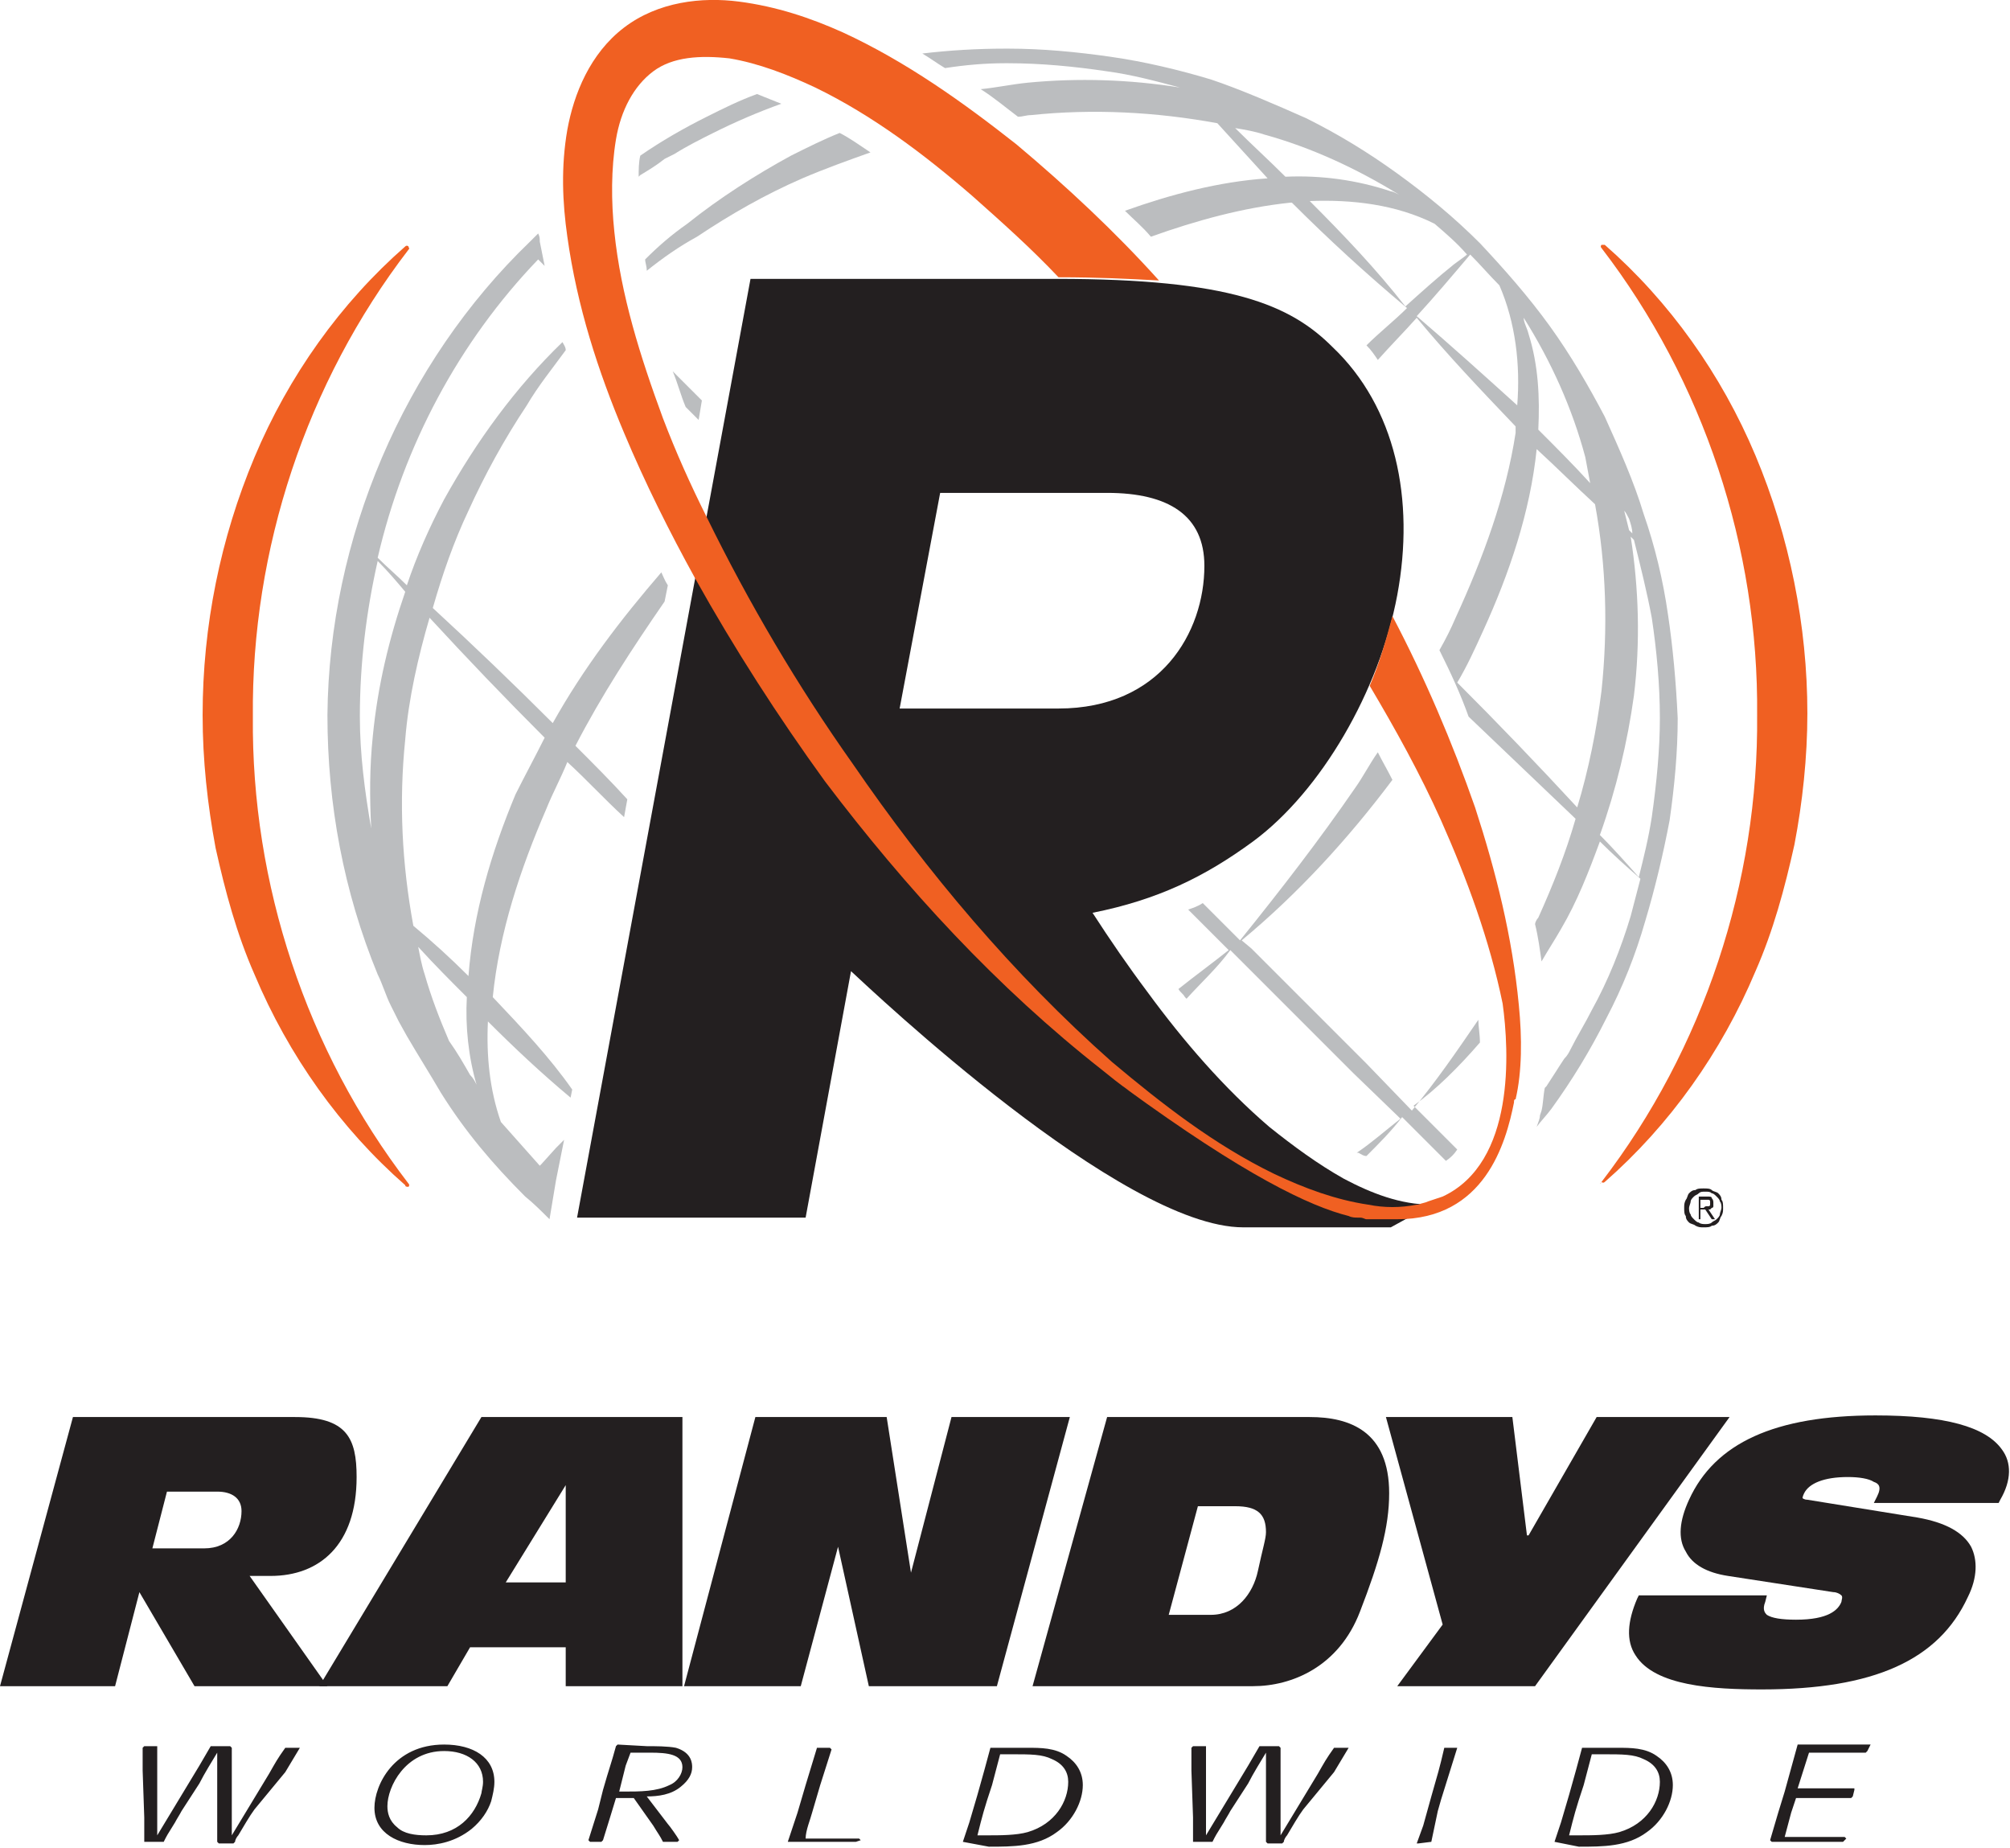
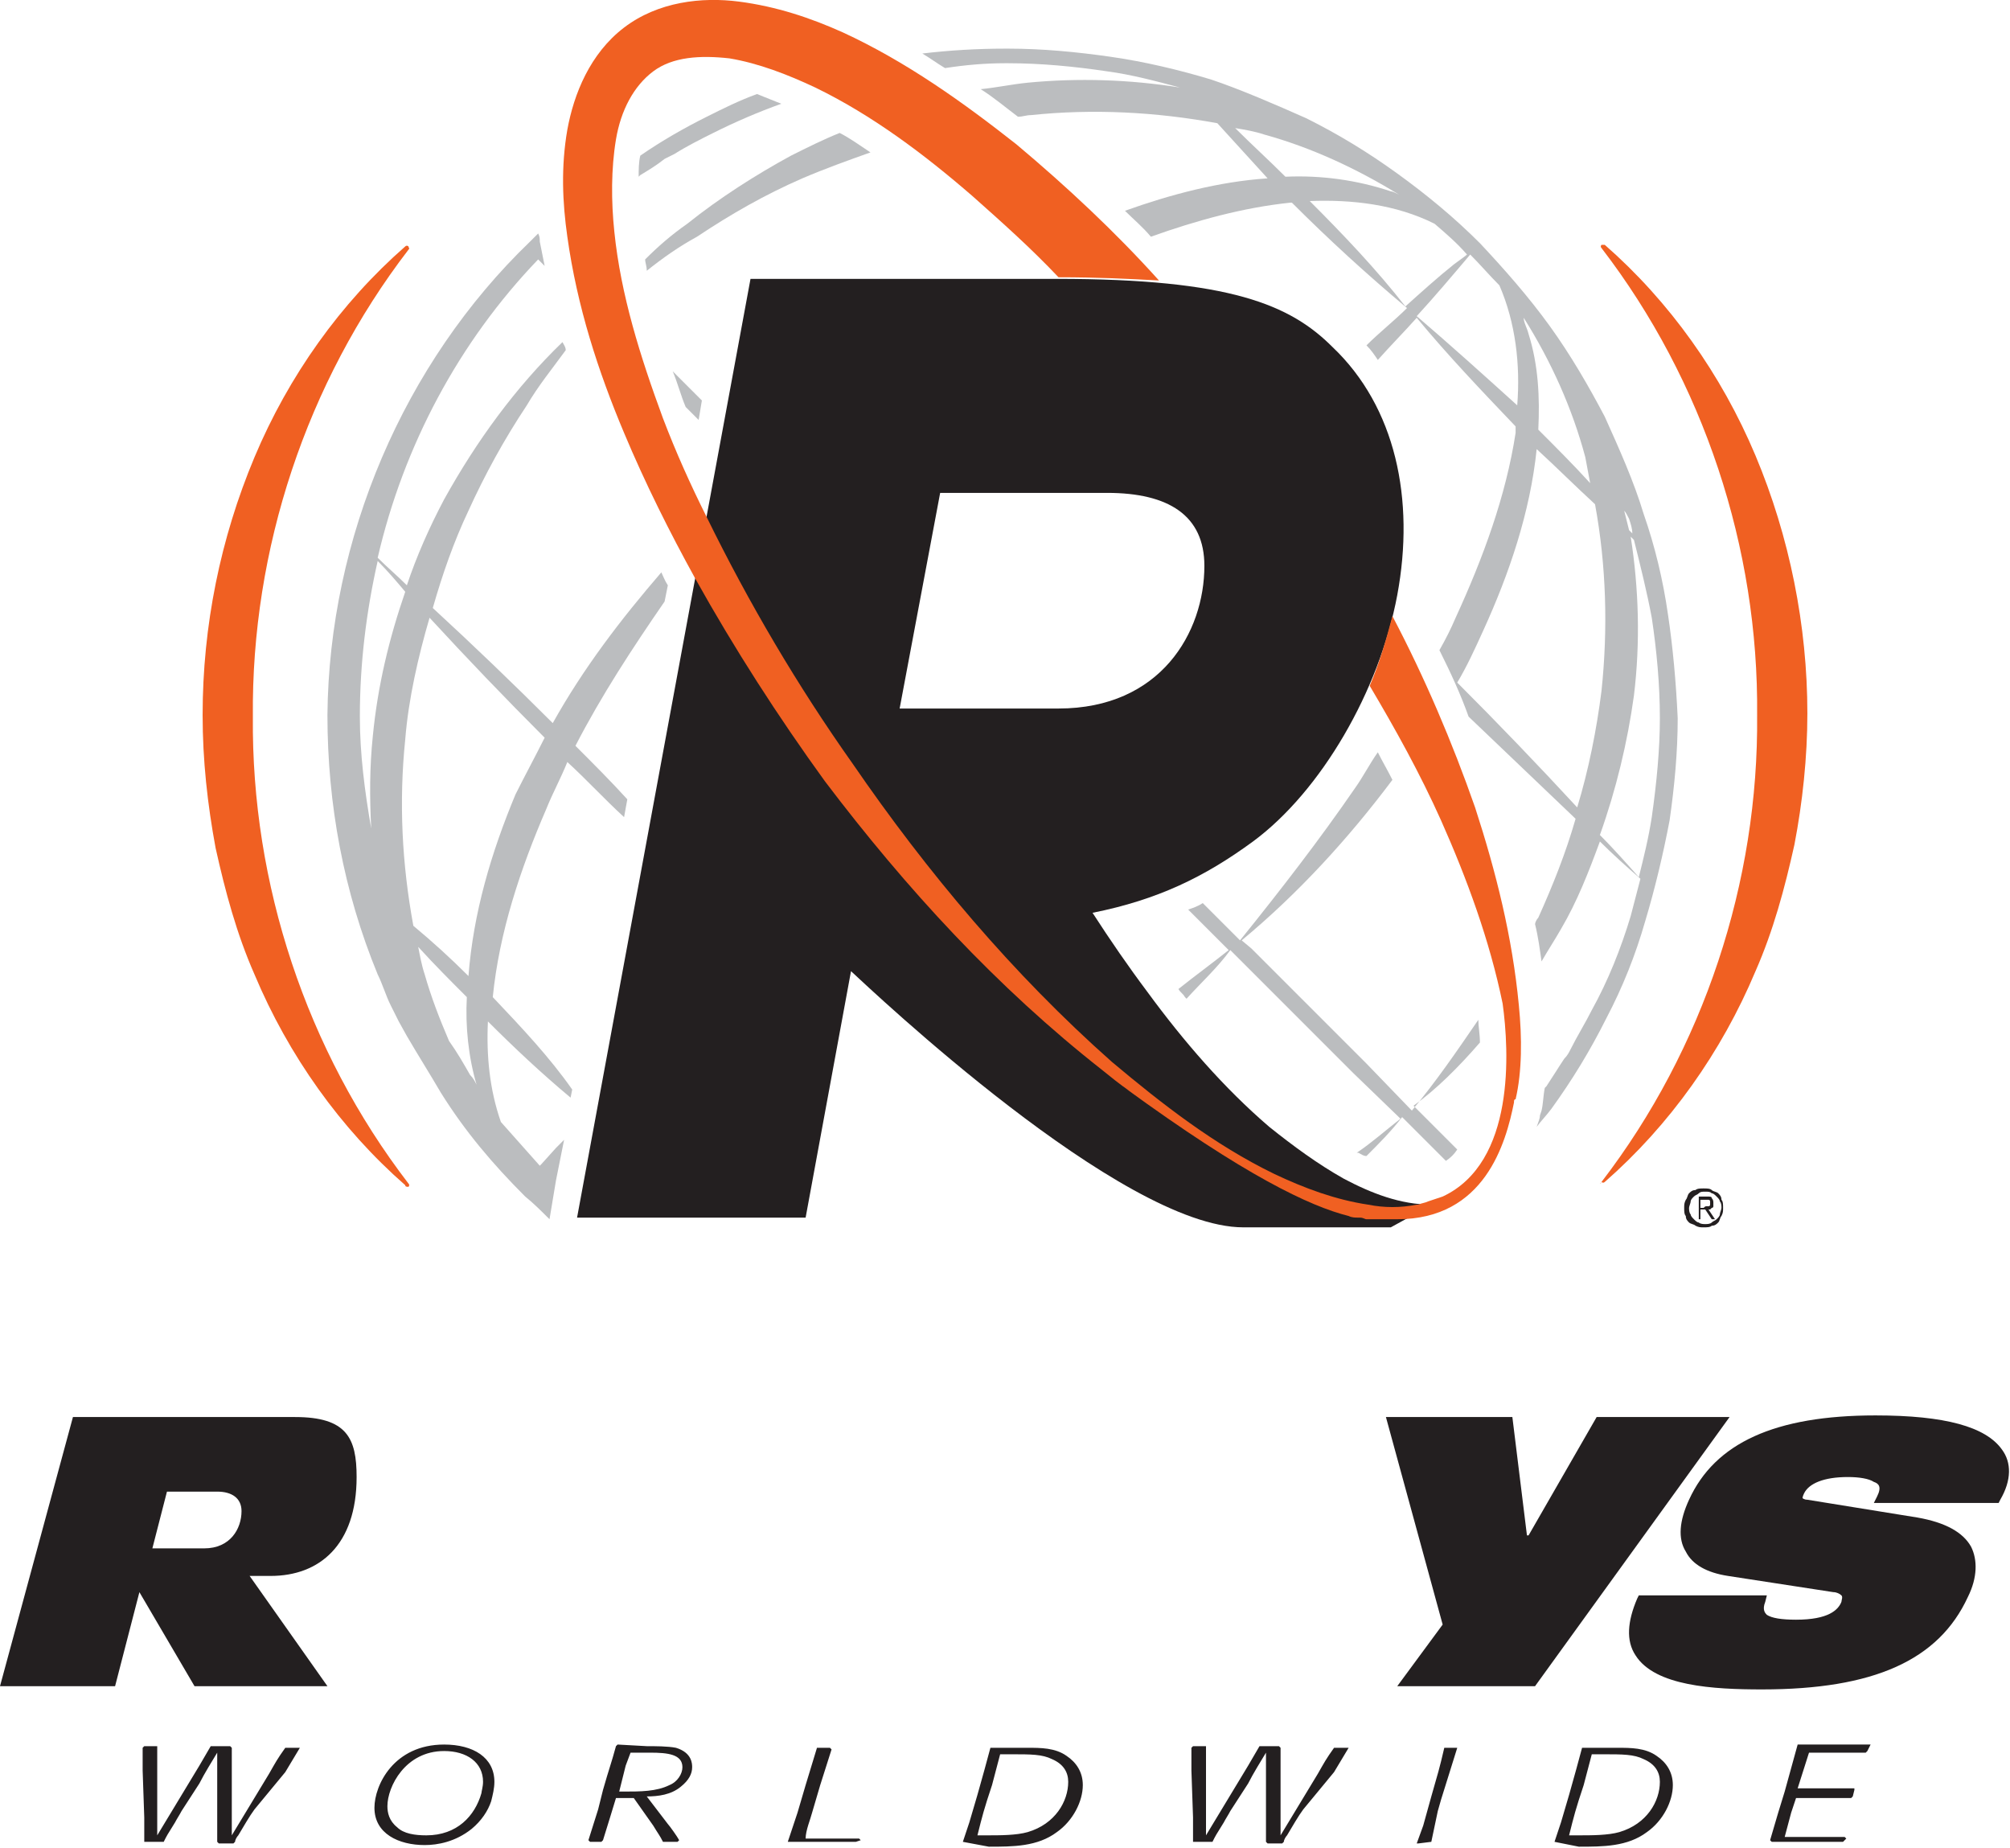
<svg xmlns="http://www.w3.org/2000/svg" id="Layer_1" viewBox="0 0 124 114">
  <style>.st0{fill:#231f20}.st1{fill:#bbbdbf}.st2{fill:#f06022}</style>
  <path class="st0" d="M4.5 87.4h13.7c3.2 0 3.8 1.3 3.8 3.7 0 4.2-2.3 6.1-5.3 6.1h-1.3l4.8 6.8H12l-3.4-5.8-1.5 5.8H0l4.5-16.6zm4.9 8.1h3.2c1.6 0 2.3-1.2 2.3-2.3 0-.8-.6-1.2-1.5-1.2h-3.1l-.9 3.5z" />
-   <path class="st0" d="M29.7 87.4h12.4V104h-7.2v-2.4H29l-1.4 2.4h-7.9l10-16.6zm5.2 4.2l-3.7 6h3.7v-6zm11.7-4.2h8.1l1.5 9.6 2.5-9.6H66L61.5 104h-7.9l-1.9-8.6-2.3 8.6h-7.2l4.4-16.6zm21.7 0h12.5c2.5 0 4.9.9 4.9 4.7 0 2.1-.6 4.2-1.8 7.3-1.3 3.4-4.2 4.6-6.6 4.6H63.7l4.6-16.6zm3.8 12.2h2.6c1.6 0 2.6-1.3 2.9-2.7.3-1.4.5-2 .5-2.4 0-1.1-.5-1.6-1.9-1.6h-2.3l-1.8 6.7z" />
  <path class="st0" d="M89 100.2l-3.5-12.8h7.8l.9 7.3h.1l4.2-7.3h8.2l-12 16.6h-8.5l2.8-3.8zm34.5-10.8c-1-1.4-3.5-2.1-7.8-2.1-6.2 0-9.9 1.7-11.5 5.2-.6 1.3-.7 2.4-.2 3.2.4.8 1.3 1.3 2.6 1.5l6.5 1c.2 0 .4.1.5.2.1.1 0 .3 0 .4-.2.5-.8 1.1-2.8 1.1-.9 0-1.5-.1-1.8-.3-.1-.1-.3-.3-.1-.8l.1-.4h-7.9l-.1.2c-.6 1.4-.7 2.6-.1 3.5 1.2 1.9 4.8 2.1 7.8 2.1 6.9 0 10.9-1.8 12.7-5.7.6-1.2.6-2.3.2-3.1-.5-.9-1.6-1.5-3.3-1.8l-6.8-1.1c-.2 0-.3-.1-.3-.1s0-.1.1-.3c.3-.6 1.2-1 2.7-1 .7 0 1.3.1 1.6.3.3.1.5.3.2.9l-.2.4h7.7l.1-.2c.7-1.2.7-2.3.1-3.1z" />
  <path class="st1" d="M91.3 64.3c0-.5-.1-1-.1-1.4-1.3 1.9-2.6 3.8-4.1 5.6l-2.8-2.9-7.1-7.1-.6-.5c3.5-2.9 6.6-6.3 9.3-9.9-.3-.6-.6-1.1-.9-1.7-.5.7-.9 1.5-1.4 2.2-2.2 3.2-4.6 6.3-7.1 9.4l-2.3-2.3c-.3.2-.6.3-.9.4l2.5 2.5c-1 .8-2.1 1.6-3.1 2.4.1.2.3.3.4.5l.1.1c.9-1 1.9-1.9 2.7-3l.5.5 7.1 7.1 2.9 2.8c-.9.7-1.8 1.5-2.7 2.1h.1c.2.1.3.2.5.2.8-.8 1.5-1.5 2.2-2.4l.6.6 1.8 1.8.3.3c.3-.2.5-.4.7-.7l-.3-.3-1.8-1.8-.6-.6c1.4-1 2.8-2.4 4.1-3.9zM41 9.8l.6-.3c.8-.5 1.6-.9 2.4-1.3 1.4-.7 2.8-1.3 4.2-1.8l-1.5-.6c-1.1.4-2.1.9-3.1 1.4-1.4.7-2.8 1.5-4.1 2.4-.1.4-.1.9-.1 1.3l.1-.1c.5-.3 1-.6 1.5-1zM39.8 16c0 .2.1.4.1.7 1-.8 2-1.5 3.1-2.1 2.1-1.4 4.2-2.6 6.5-3.6 1.4-.6 2.8-1.1 4.2-1.6-.6-.4-1.3-.9-1.9-1.2-1 .4-2 .9-3 1.4-2.2 1.2-4.4 2.6-6.4 4.2-1 .7-1.8 1.4-2.6 2.2z" />
  <path class="st1" d="M102.9 37.9c-.3-2.1-.8-4.2-1.5-6.2-.6-2-1.5-4-2.4-6-1-1.9-2.1-3.8-3.4-5.6-1.3-1.8-2.8-3.5-4.3-5.1-1.6-1.6-3.3-3-5.1-4.3-1.8-1.3-3.6-2.4-5.6-3.4-1.8-.8-4.1-1.8-5.9-2.4-2-.6-4.1-1.1-6.2-1.4-2.1-.3-4.2-.5-6.3-.5H62c-1.7 0-3.4.1-5.1.3.5.3.9.6 1.4.9 1.3-.2 2.5-.3 3.7-.3h.2c2 0 4.1.2 6.1.5 1.5.2 3 .6 4.5 1-3.1-.5-6.3-.6-9.4-.3-1 .1-1.9.3-2.9.4.8.5 1.5 1.1 2.3 1.7.3 0 .5-.1.8-.1 3.8-.4 7.7-.2 11.5.5 1 1.1 2.1 2.3 3.1 3.4-3 .2-6 1-8.8 2 .5.5 1.1 1 1.6 1.6 2.8-1 5.7-1.8 8.6-2.1h.1c2.3 2.3 4.6 4.4 7.1 6.5-.8.8-1.7 1.5-2.5 2.3.3.3.5.6.7.9.8-.9 1.6-1.7 2.4-2.6 1.9 2.3 4 4.5 6.1 6.7v.4c-.6 3.9-2 7.7-3.7 11.4-.3.7-.6 1.3-1 2 .7 1.4 1.3 2.7 1.8 4.1l6.6 6.3c-.6 2.1-1.4 4.1-2.3 6.1-.1.1-.2.3-.2.4.2.8.3 1.6.4 2.3.4-.7.8-1.3 1.2-2 1-1.7 1.7-3.5 2.4-5.4.8.8 1.7 1.6 2.5 2.3-.2.8-.4 1.5-.6 2.3-.6 2-1.4 4-2.4 5.8-.4.8-.9 1.6-1.3 2.4-.1.2-.2.4-.4.6-.4.6-.7 1.1-1.1 1.7l-.1.1c-.1.5-.1 1-.2 1.4l-.1.3c0 .2-.1.4-.2.7.3-.4.6-.7.9-1.1 1.3-1.8 2.4-3.6 3.4-5.6 1-1.9 1.8-3.9 2.4-6 .6-2 1.1-4.1 1.5-6.2.3-2.1.5-4.2.5-6.3-.1-2.2-.3-4.4-.6-6.4zm-2.4-5.9c.1.3.2.6.2.9l-.2-.2-.3-1.2c.1.1.2.3.3.5zM94 19.6c1.7 2.7 3 5.6 3.8 8.6.1.5.2 1.1.3 1.6-1-1.1-2.1-2.2-3.2-3.3.1-2 0-4-.6-5.9-.1-.4-.3-.7-.3-1-.1-.1-.1 0 0 0zm-3.4-3.9s0 .1 0 0c0 .1 0 0 0 0zm-11.3-4.8c-1-1-2.1-2-3.1-3 .6.1 1.2.2 1.8.4 2.9.8 5.7 2.1 8.3 3.7-.2-.1-.4-.2-.5-.2-2.1-.7-4.3-1-6.5-.9zm7.4 8c-1.8-2.3-3.8-4.4-5.9-6.5 2.6-.1 5.3.2 7.7 1.4.7.6 1.4 1.2 2 1.9-.1.1-.4.3-.8.6-1 .8-2 1.7-3 2.6zm.7.6c1.1-1.2 2.2-2.5 3.3-3.8.6.6 1.2 1.3 1.8 1.9 1 2.3 1.3 4.9 1.1 7.4-2.1-1.9-4.1-3.7-6.2-5.5zm9.9 30.3c-2.4-2.6-4.9-5.2-7.4-7.7.6-1 1.1-2.1 1.6-3.2 1.6-3.5 2.9-7.3 3.3-11.2 1.2 1.1 2.4 2.3 3.6 3.4.7 3.8.8 7.7.4 11.5-.3 2.4-.8 4.9-1.5 7.2zm4.6.6c-.2 1.3-.5 2.5-.8 3.7-.8-.9-1.6-1.8-2.4-2.6 1-2.8 1.7-5.7 2.1-8.6.4-3.3.3-6.6-.2-9.8l.2.2c.4 1.6.8 3.2 1.1 4.8.3 2 .5 4.1.5 6.2 0 1.9-.2 4-.5 6.1zM30.4 61.5c.4-4 1.7-7.9 3.3-11.6.4-1 .9-1.9 1.3-2.9 1.2 1.1 2.3 2.3 3.5 3.4l.2-1.1c-1-1.1-2.1-2.2-3.1-3.2l-.1-.1c1.6-3.1 3.5-6 5.5-8.9l.2-1c-.2-.3-.3-.6-.4-.8-2.5 2.9-4.8 5.9-6.7 9.3-2.4-2.4-4.9-4.8-7.4-7.1.6-2.1 1.3-4.1 2.2-6 1-2.2 2.2-4.4 3.6-6.5.7-1.2 1.6-2.3 2.4-3.4 0-.2-.1-.3-.2-.5-2.9 2.8-5.3 6.1-7.3 9.7-.9 1.7-1.7 3.5-2.3 5.3-.6-.6-1.2-1.1-1.8-1.7 1.6-6.9 5-13.3 9.9-18.4l.1.1.3.3-.3-1.5c0-.2 0-.3-.1-.5l-.4.4-.1.1c-7.8 7.5-12.4 18.3-12.5 29.2 0 5.5 1 10.9 3.1 16 .3.6.5 1.3.8 1.9l.5 1 .5.9c.7 1.2 1.4 2.3 2.1 3.5 1.5 2.4 3.2 4.4 5.2 6.4.5.4 1 .9 1.5 1.4l.4-2.4.5-2.5-.5.5-.9 1-.1.1-2.4-2.7c-.7-2-.9-4.1-.8-6.2 1.6 1.6 3.3 3.2 5.1 4.7l.1-.5c-1.4-2-3.1-3.8-4.9-5.7 0 .1 0 .1 0 0zM23 45.4c-.2 1.9-.2 3.8-.1 5.7-.4-2.3-.7-4.6-.7-6.9 0-3.3.4-6.5 1.1-9.6.6.6 1.2 1.3 1.7 1.9-1 2.9-1.7 5.8-2 8.9zm6 20.9c-.4-.7-.8-1.4-1.3-2.1-.6-1.4-1.1-2.7-1.5-4.1-.2-.6-.3-1.2-.4-1.7 1 1.1 2 2.1 3 3.1-.1 1.8.1 3.7.6 5.4-.1-.2-.2-.4-.4-.6zm-.1-6.1c-1.1-1.1-2.2-2.1-3.4-3.1-.7-3.8-.9-7.6-.5-11.5.2-2.5.8-5.1 1.5-7.5 2.3 2.5 4.7 5 7.1 7.4-.6 1.2-1.2 2.3-1.8 3.5-1.5 3.6-2.6 7.3-2.9 11.2zm13.4-35.1l.8.8.2-1.2-1.8-1.8c.3.7.5 1.5.8 2.2z" />
  <path class="st2" d="M98.8 72.9c6.3-8.2 9.7-18.5 9.6-28.8.1-10.3-3.3-20.6-9.6-28.8-.1-.1 0-.2 0-.2h.2c4 3.5 7.2 8 9.3 13 2.1 5 3.2 10.5 3.2 15.9 0 2.7-.3 5.5-.8 8.1-.6 2.7-1.3 5.3-2.4 7.8-2.1 5-5.3 9.5-9.3 13-.1.1-.2 0-.2 0-.1.2-.1.1 0 0zm-73.8.2c-4-3.5-7.2-8-9.3-13-1.1-2.5-1.8-5.1-2.4-7.8-.5-2.7-.8-5.4-.8-8.2 0-5.5 1.1-10.9 3.2-15.9s5.3-9.5 9.3-13c.1-.1.2 0 .2 0 0 .1.1.1 0 .2-6.3 8.2-9.7 18.5-9.6 28.8-.1 10.3 3.3 20.6 9.6 28.8.1.1 0 .2 0 .2-.1 0-.2 0-.2-.1z" />
  <path class="st0" d="M82.9 72.7c-1.6-.9-3.1-2-4.6-3.2-2.8-2.4-5.3-5.3-7.5-8.3-1.2-1.6-2.3-3.2-3.4-4.9 4-.8 6.9-2.2 9.9-4.4 4.2-3.1 7.8-9.3 8.9-15.2 1.1-5.9-.1-11.6-4-15.3-2.6-2.6-6.3-4.2-17-4.2H46.3L35.6 75.1h14.1l2.8-15.2c1.3 1.2 16.7 15.8 24.2 15.8h9.1s2.2-1.2 2.5-1.4c-1.9 0-3.7-.7-5.4-1.6zm-27.4-29L58 30.4h10.3c3.8 0 6 1.4 6 4.5 0 4.1-2.7 8.8-9 8.8h-9.8z" />
  <path class="st2" d="M93.7 62c-.4-4.2-1.4-8.2-2.7-12.2-1.4-4-3.1-8-5.1-11.8-.4 1.5-.8 2.9-1.4 4.3 1.6 2.7 3.1 5.4 4.4 8.3 1.6 3.6 3 7.4 3.8 11.3.4 2.9.8 9.8-3.7 11.9l-.9.3c-.2.1-.4.1-.6.2h-.1c-1 .2-2 .2-3 0-2-.3-3.9-1-5.8-1.9-3.7-1.8-6.9-4.3-10-6.9-6.1-5.4-11.4-11.7-16-18.4-3.4-4.8-6.4-9.9-9-15.2-1-2-1.9-4-2.7-6.1-1.4-3.8-2.6-7.6-3-11.5-.2-1.9-.2-3.9.1-5.7.3-1.8 1.1-3.3 2.3-4.2 1.2-.9 2.9-1 4.7-.8 1.8.3 3.6 1 5.3 1.8 3.5 1.7 6.7 4.1 9.7 6.7 1.8 1.6 3.6 3.2 5.3 5 2.4 0 4.4.1 6.2.2-2.7-3-5.7-5.8-8.8-8.4C59.4 6.3 55.9 3.8 52 2 50 1.1 47.9.4 45.6.1c-2.3-.3-5 0-7.1 1.6C36.4 3.3 35.4 5.8 35 8c-.4 2.3-.3 4.5 0 6.6.6 4.3 1.9 8.3 3.5 12.1 1.3 3.1 2.8 6.1 4.4 9 2.4 4.3 5.1 8.5 8 12.5 5 6.6 10.6 12.7 17.1 17.8.5.4 1.1.9 1.7 1.3l-.3-.2c7.4 5.4 11.4 7.3 13.8 7.9.2.1.4.1.6.1h.1c.2 0 .3.1.4.1h1.9c5.4 0 6.7-4.7 7.2-7.2 0-.1 0-.2.1-.2.4-1.7.4-3.8.2-5.8z" />
  <path class="st0" d="M15.7 111.6c-.3.4-.7 1.1-1 1.6-.1.1-.2.3-.2.4l-.1.1h-.9l-.1-.1v-5.5c-.3.5-.8 1.3-1.1 1.9l-1.1 1.7c-.1.2-.3.5-.4.7-.5.8-.5.8-.7 1.2H8.9v-1.5l-.1-2.9v-1.4l.1-.1h.8v5.5l2.6-4.3.7-1.2h1.2l.1.1v5.4l2.3-3.8c.4-.7.5-.9 1-1.6h.9l-.9 1.5-1.9 2.3zm13.4 1.2c-1 .8-2.1 1-2.9 1-1.6 0-3.1-.7-3.1-2.3 0-1.4 1.2-3.9 4.3-3.9 1.8 0 3.1.8 3.1 2.3 0 .4-.1.8-.2 1.2-.2.6-.6 1.2-1.2 1.7zm.7-2.9c0-1.2-1-1.9-2.4-1.9-2.4 0-3.5 2.2-3.5 3.4 0 .4.1.9.6 1.3.4.4 1.1.5 1.8.5 1.9 0 3-1.2 3.4-2.6 0-.1.1-.4.1-.7zm10.1-2.2c.5 0 1.3 0 1.8.1 1 .3 1 1 1 1.2 0 .4-.2.8-.7 1.2-.6.5-1.4.6-2.1.6l1.3 1.7c.1.1.6.8.7 1l-.1.1h-.9c-.2-.4-.3-.5-.6-1l-1.2-1.7H38c-.3 1-.4 1.3-.8 2.6l-.1.1h-.7l-.1-.1.6-1.9.3-1.2c.4-1.4.5-1.6.8-2.7l.1-.1 1.8.1zm-1.7 2.8h.3c1 0 2 0 2.8-.4.5-.2.8-.7.8-1.1 0-.8-.9-.9-2-.9h-1.2l-.3.8-.4 1.6zm14.6 3.1h-4.2l.6-1.8.5-1.7.7-2.3h.8l.1.1-.7 2.2-.5 1.7c-.1.4-.4 1.1-.4 1.6H53l.1.1-.3.1zm6.6 0l.4-1.2.5-1.7c.4-1.4.5-1.8.8-2.9h2.3c.8 0 1.7 0 2.4.5.6.4 1 1 1 1.8 0 1-.6 2.2-1.6 2.9-1.2.9-2.7.9-4.2.9l-1.6-.3zm1.8-3.5c-.5 1.5-.6 1.9-.9 3.1h.6c.8 0 1.8 0 2.5-.2 1.7-.5 2.5-1.9 2.5-3.1 0-.6-.3-1.1-1-1.4-.6-.3-1.3-.3-2.5-.3h-.7l-.5 1.9zm19.2 1.5c-.3.4-.7 1.1-1 1.6-.1.1-.2.3-.2.4l-.1.1h-.9l-.1-.1v-5.5c-.3.5-.8 1.3-1.1 1.9l-1.1 1.7c-.1.2-.3.5-.4.7-.5.8-.5.8-.7 1.2h-1.2v-1.5l-.1-2.9v-1.4l.1-.1h.8v5.5l2.6-4.3.7-1.2h1.2l.1.1v5.4l2.3-3.8c.4-.7.5-.9 1-1.6h.9l-.9 1.5-1.9 2.3zm7.9 2l-.8.1h-.1l.4-1.1.5-1.8c.4-1.4.5-1.7.8-3h.8l-1 3.2-.2.7-.4 1.9zm7.6 0l.4-1.2.5-1.7c.4-1.4.5-1.8.8-2.9h2.2c.8 0 1.7 0 2.4.5.6.4 1 1 1 1.8 0 1-.6 2.2-1.6 2.9-1.2.9-2.7.9-4.2.9l-1.5-.3zm1.8-3.5c-.5 1.5-.6 1.9-.9 3.1h.6c.8 0 1.8 0 2.5-.2 1.7-.5 2.5-1.9 2.5-3.1 0-.6-.3-1.1-1-1.4-.6-.3-1.3-.3-2.5-.3h-.7l-.5 1.9zm16 3.5h-4.4l-.1-.1.5-1.7.4-1.3.8-2.9h4.5l-.2.4-.1.1h-3.5l-.7 2.2h3.5v.1l-.1.4-.1.1h-3.4l-.3.9-.4 1.5h3.7l.1.1-.2.2zm-8.1-40.2c.1.1.3.1.4.2.1.1.2.2.2.4.1.1.1.3.1.5s0 .3-.1.5c-.1.1-.1.3-.2.4-.1.1-.2.2-.4.2-.1.1-.3.1-.5.1s-.3 0-.5-.1c-.1-.1-.3-.1-.4-.2-.1-.1-.2-.2-.2-.4-.1-.1-.1-.3-.1-.5s0-.3.1-.5c.1-.1.1-.3.2-.4.1-.1.2-.2.4-.2.1-.1.3-.1.5-.1s.4 0 .5.1zm-.8.2c-.1.1-.2.1-.3.2-.1.1-.2.2-.2.3 0 .1-.1.3-.1.4 0 .1 0 .3.1.4 0 .1.1.2.2.3.1.1.2.2.3.2.1.1.3.1.4.1.1 0 .3 0 .4-.1.1-.1.2-.1.3-.2.1-.1.2-.2.2-.3 0-.1.1-.3.1-.4 0-.1 0-.3-.1-.4 0-.1-.1-.2-.2-.3-.1-.1-.2-.2-.3-.2-.1-.1-.2-.1-.4-.1s-.3 0-.4.1zm0 1.5v-1.3h.5c.2 0 .3 0 .3.1.1.1.1.2.1.3v.2s0 .1-.1.1l-.1.1h-.1l.4.6h-.2l-.4-.6h-.3v.6h-.1zm.5-.7h.1s.1 0 .1-.1v-.2s0-.1-.1-.1h-.5v.5h.2c.1-.1.1-.1.2-.1z" />
</svg>